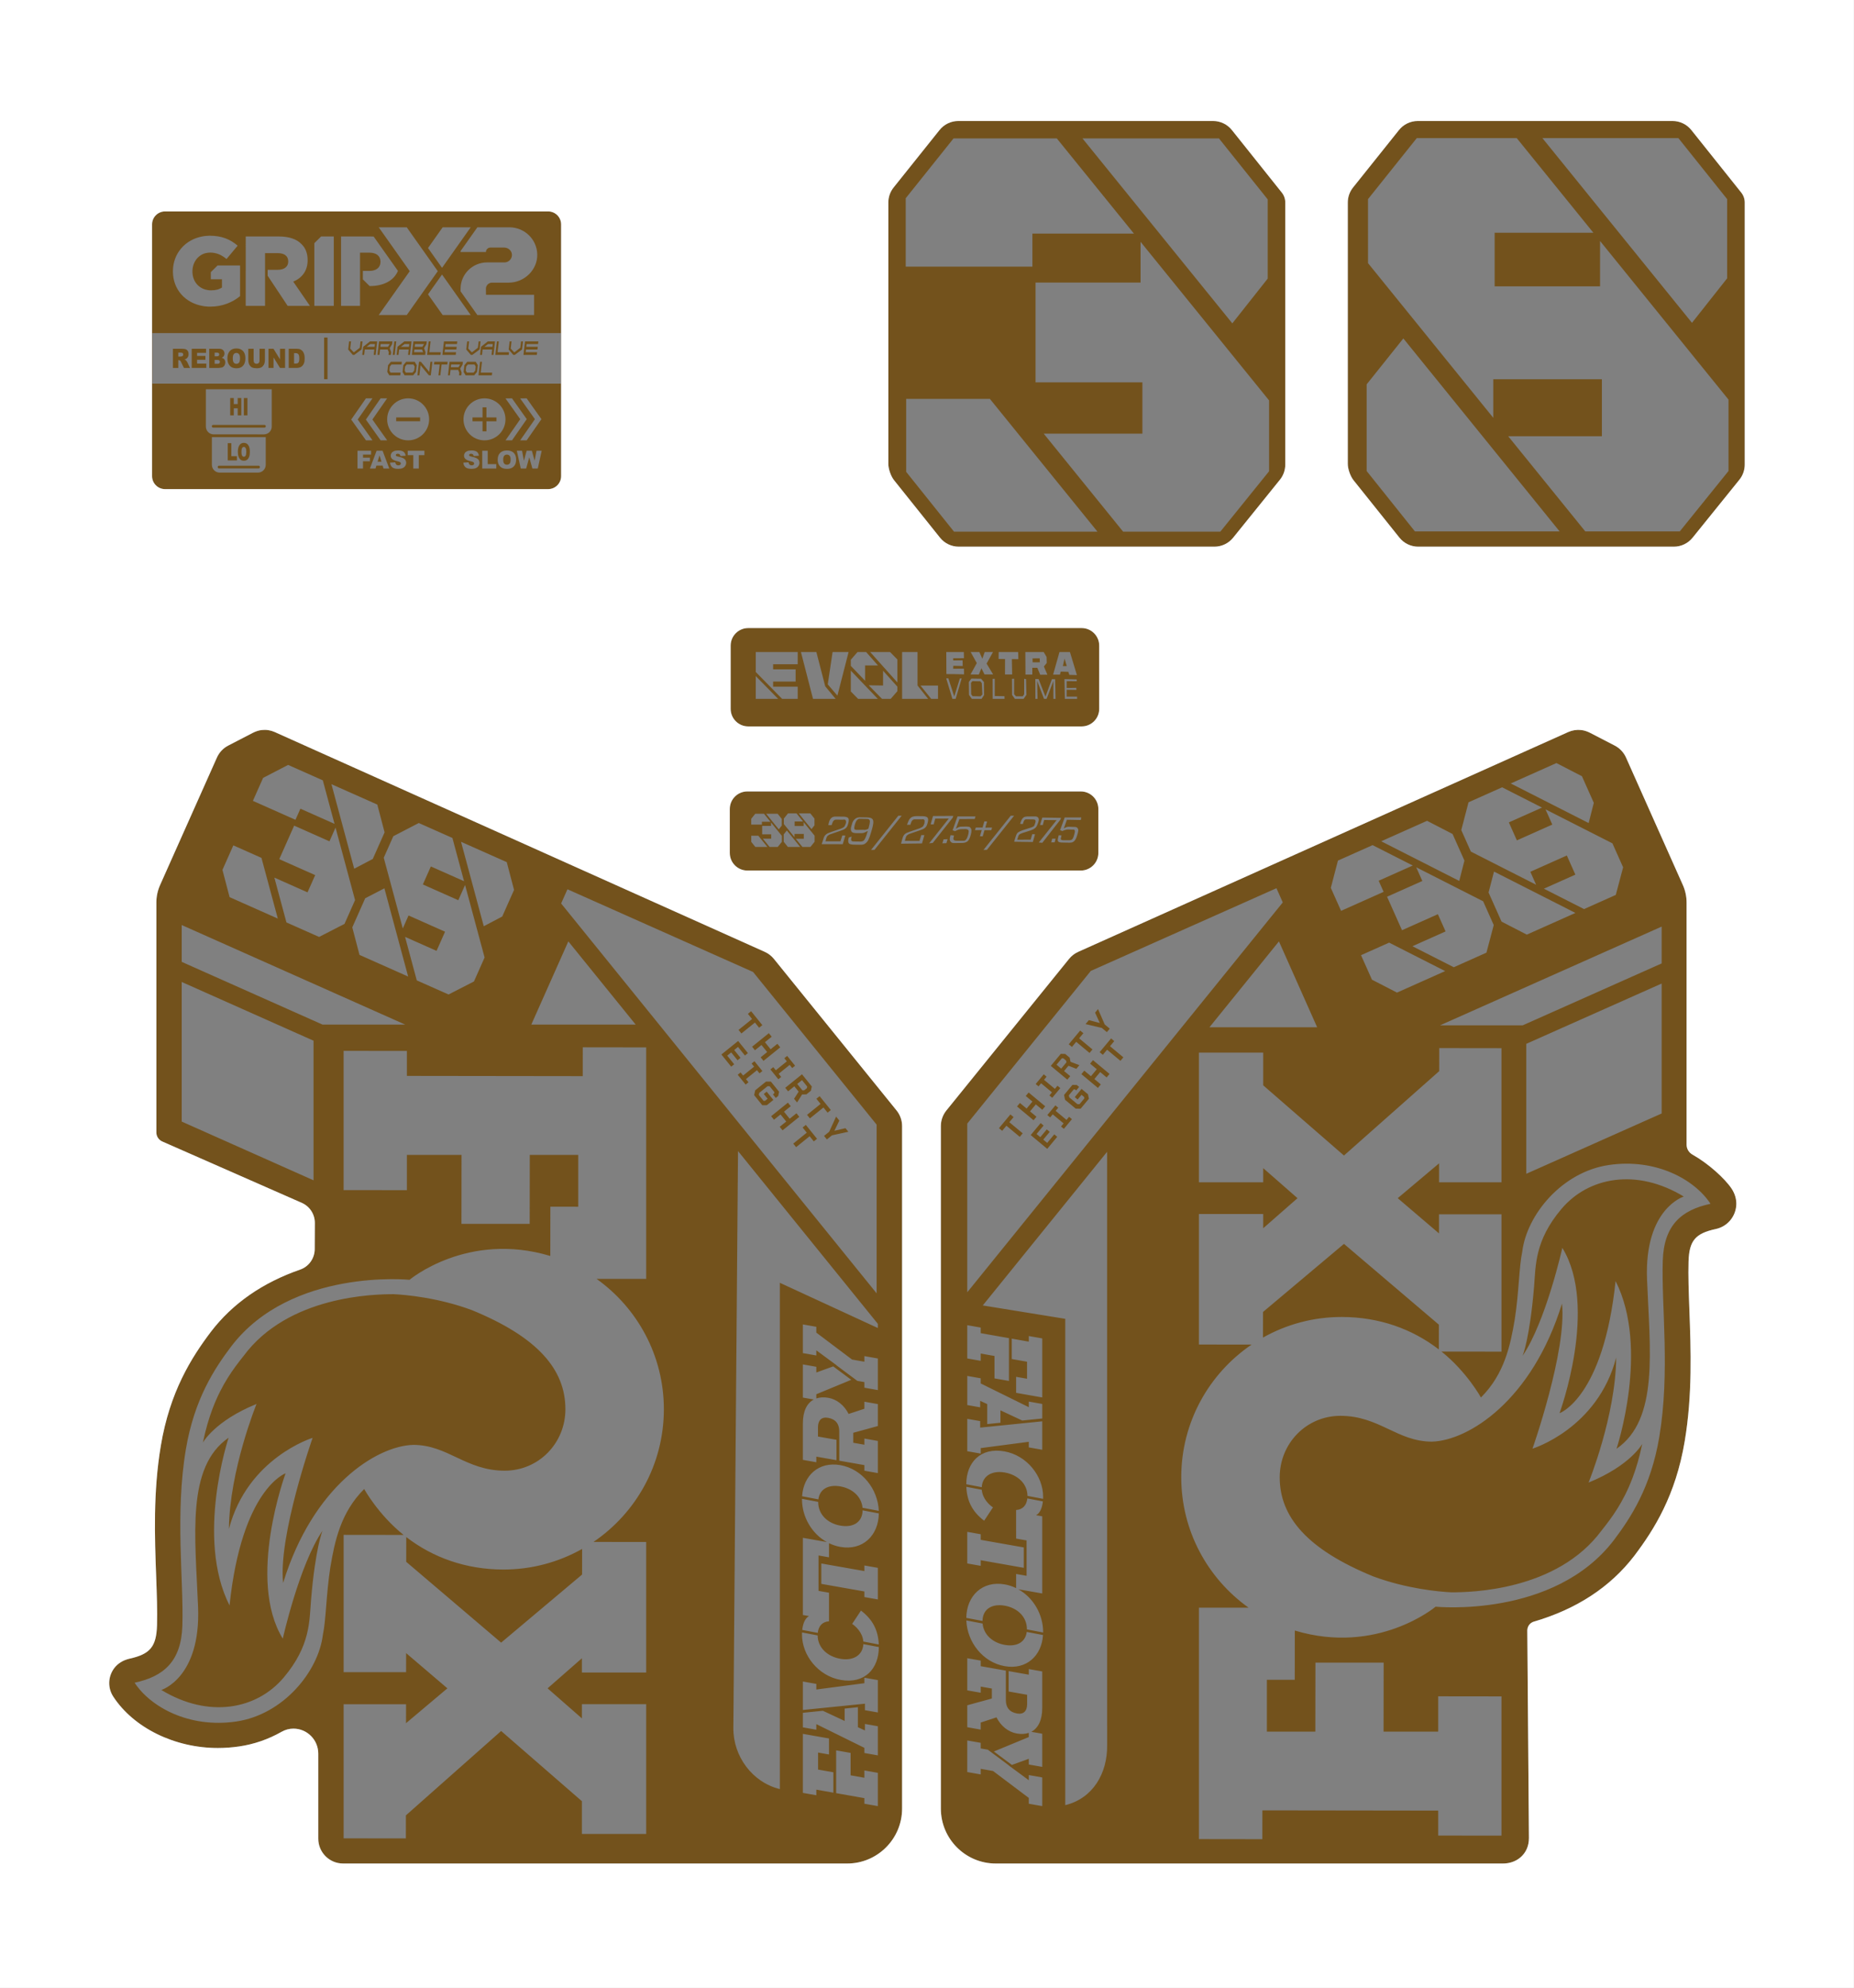
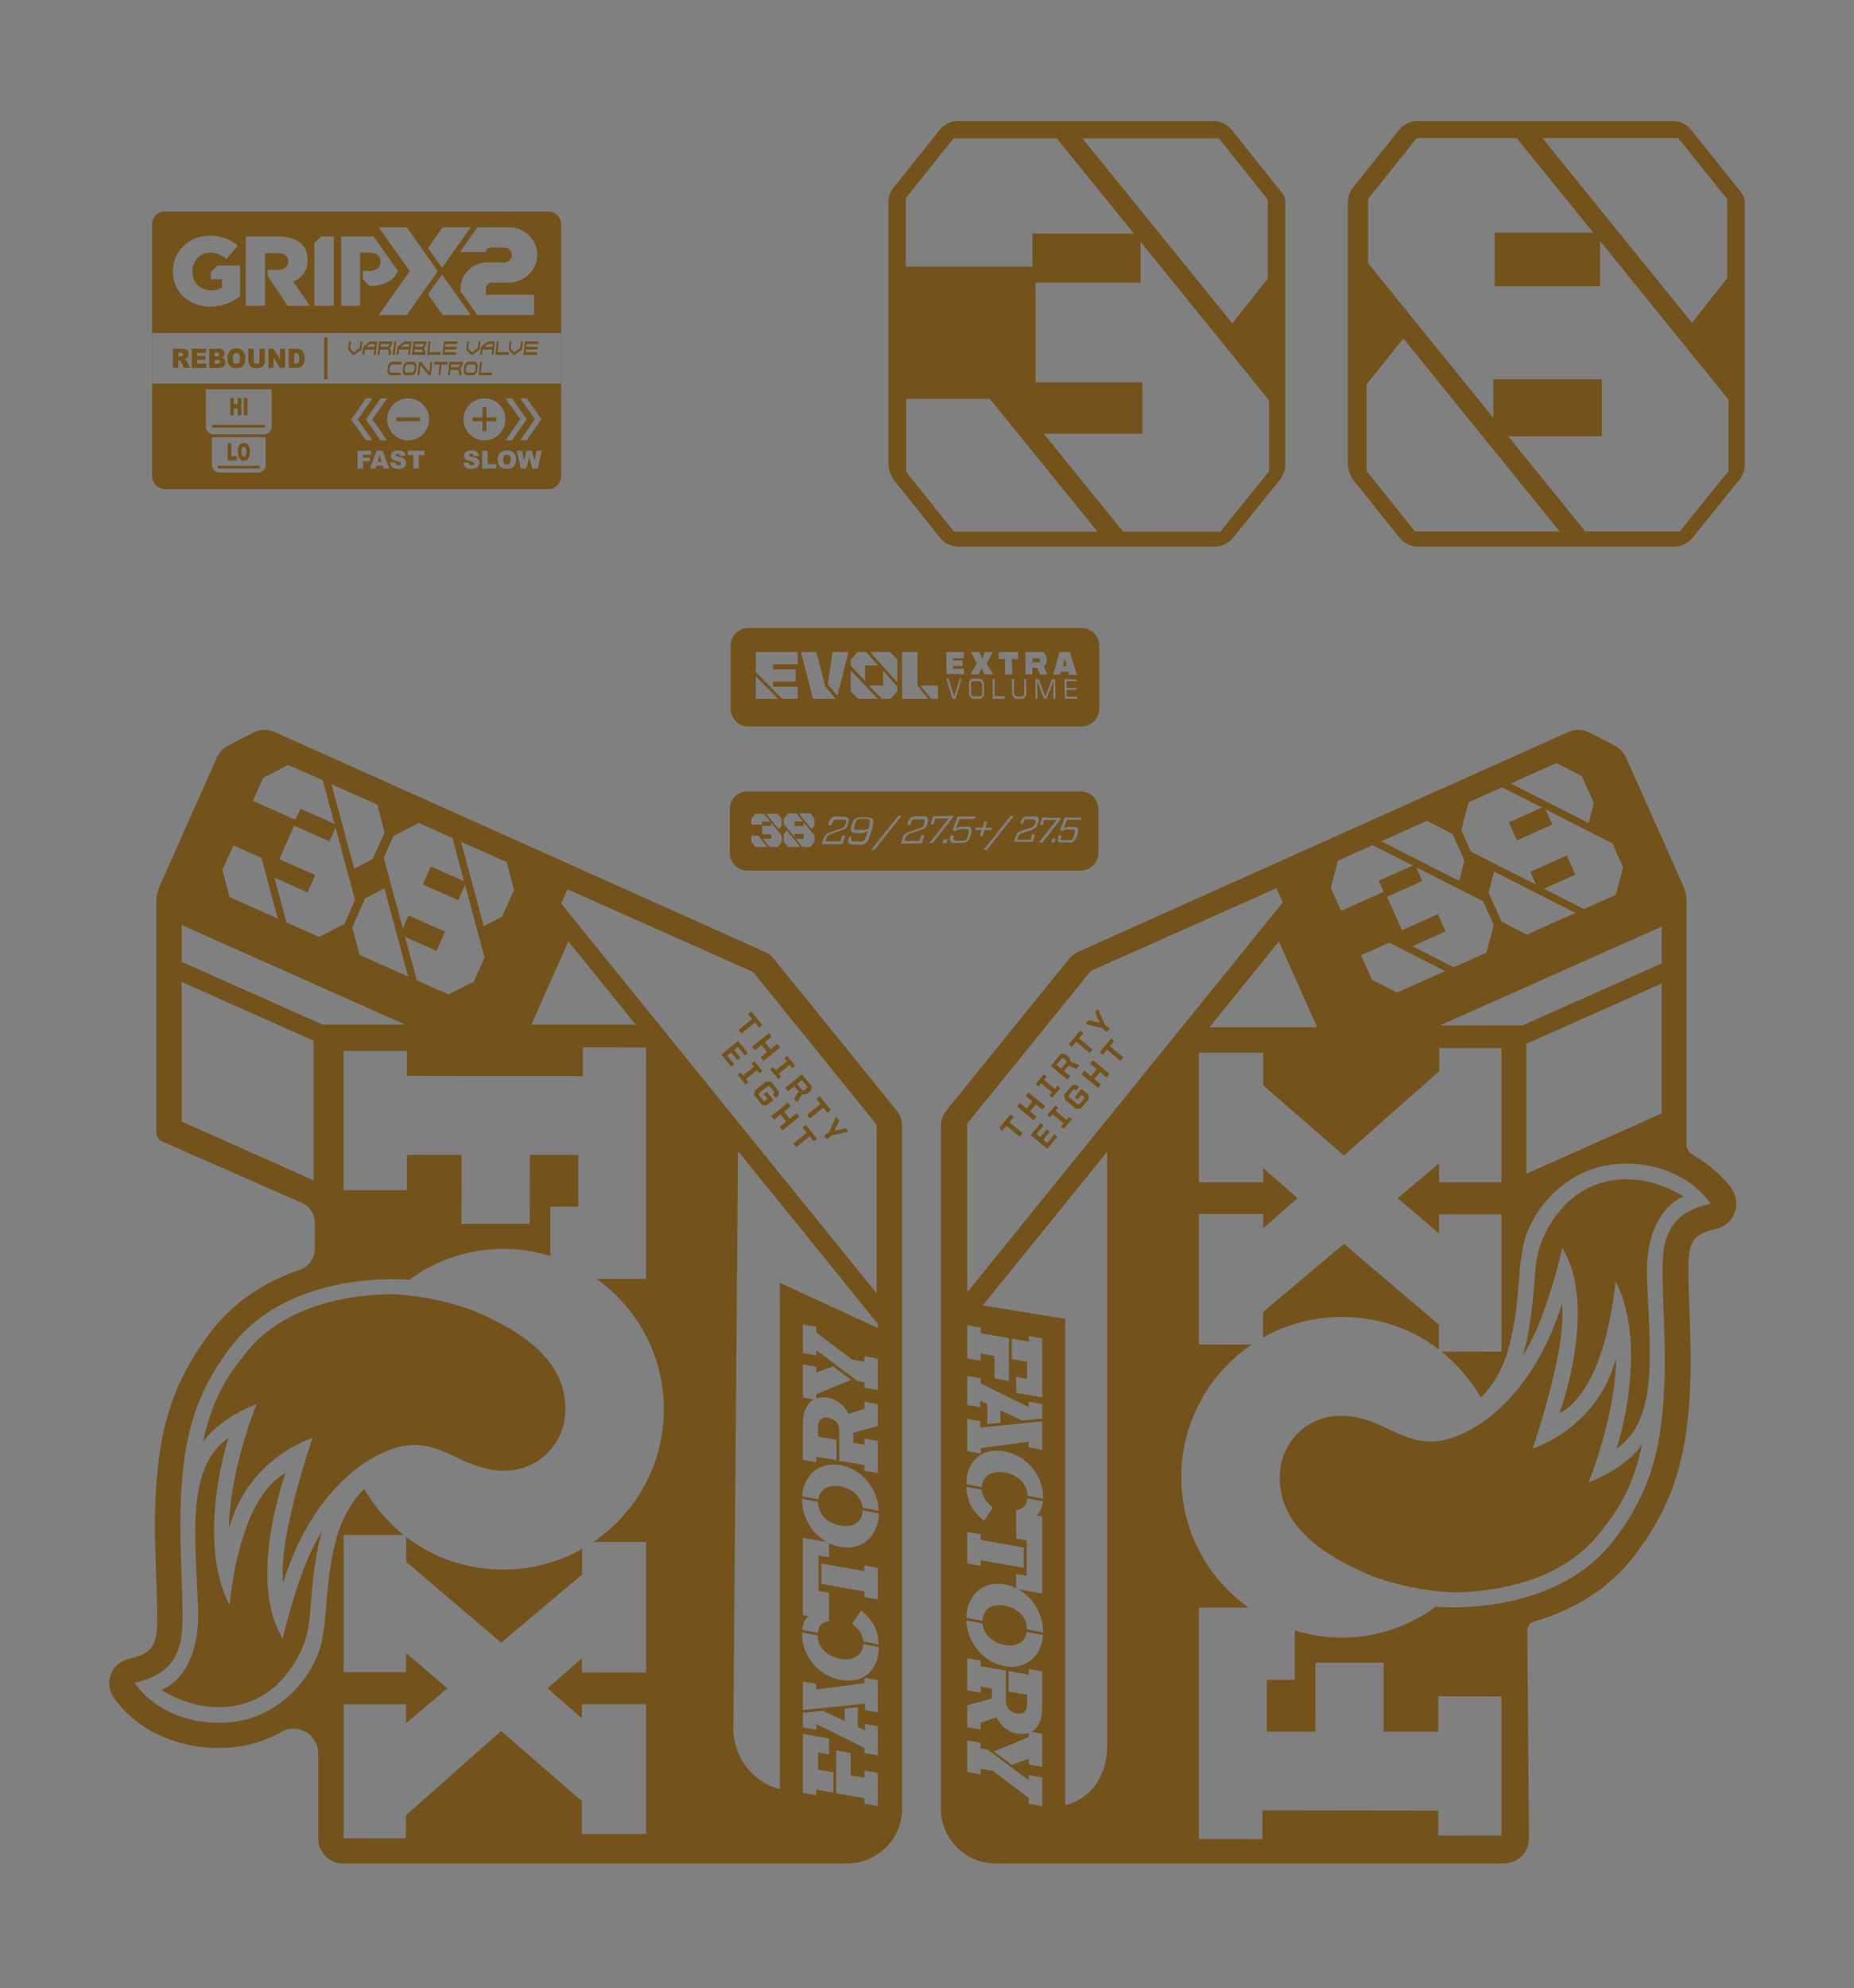
<svg xmlns="http://www.w3.org/2000/svg" xml:space="preserve" style="enable-background:new 0 0 693.796 743.481;" viewBox="0 0 693.796 743.481" height="743.481px" width="693.796px" y="0px" x="0px" version="1.1">
  <rect x="0" y="0" width="693.796" height="743.481" fill="#808080" stroke="none" />
  <style type="text/css">
	.st0{fill:#73521C;}
	.st1{fill:#FFFFFF;}
</style>
  <g id="Background_00000021084558815073640010000008651157986066187448_">
</g>
  <g id="Layer_6_00000016759300773327430720000003285142473309881789_">
</g>
  <g id="Layer_5_00000134929555526259471540000009733792877212829065_">
</g>
  <g id="Layer_4_00000085930731599263821520000006151940872070516139_">
</g>
  <g id="Layer_3_00000113320044737785476980000017241209209265043089_">
</g>
  <g id="Layer_1">
    <g id="Background_00000085957023315158663030000014466214367133541050_">
	</g>
    <g id="Layer_8_00000012439939261256457100000000749684917265898391_">
	</g>
    <g id="Layer_6_00000062891507908106280930000000709980192090843782_">
	</g>
    <g id="Layer_5_00000165916144212294622930000008377675991759356851_">
	</g>
    <g id="Layer_4_00000066484005651068002670000005237897845885435833_">
	</g>
    <g id="Layer_3_00000113337046537463340450000017989391247957833648_">
	</g>
    <g id="Layer_2_00000050637438166823673220000007091553630086475943_">
	</g>
    <g id="Layer_1_00000151544674020765799460000018163723261099506055_">
	</g>
  </g>
  <g id="OVERLAY">
    <g>
      <path d="M351.758,201.069c1.707,2.134,4.293,3.377,7.027,3.377h95.669    c2.719,0,5.293-1.23,7.001-3.346l17.518-21.691c1.293-1.601,1.998-3.596,1.998-5.654    V75.721c0-1.343-0.457-2.647-1.295-3.697l-18.687-23.397    c-1.708-2.135-4.293-3.378-7.027-3.378H358.621c-2.734,0-5.32,1.243-7.027,3.378    l-17.19,21.487c-1.277,1.596-1.972,3.579-1.972,5.622v97.755    c0,1.881,0.961,4.622,2.136,6.091L351.758,201.069z M401.238,198.838h-44.231l-17.906-22.382    v-27.284h31.328l40.266,49.666H401.238z M474.908,176.243l-18.246,22.595h-36.364    l-29.724-36.663h10.663h10.682h15.581v-19.185h-39.981v-37.303h39.299V90.426l48.09,59.317    V176.243z M411.92,51.758h44.23L474.397,74.566v29.629l-13.243,16.736l-56.081-69.173H411.92z     M338.931,74.14l17.906-22.383h38.631l28.861,35.598h-12.409h-10.682h-14.899v12.364h-47.408    V74.14z M651.611,72.023l-18.687-23.397c-1.708-2.135-4.293-3.378-7.027-3.378h-95.341    c-2.734,0-5.32,1.243-7.027,3.378l-17.19,21.487c-1.277,1.596-1.972,3.579-1.972,5.622    v97.755c0,1.881,0.961,4.622,2.136,6.091l17.19,21.487    c1.707,2.134,4.293,3.377,7.027,3.377h95.669c2.719,0,5.293-1.23,7.001-3.346    l17.518-21.691c1.293-1.601,1.998-3.596,1.998-5.654V75.721    C652.906,74.377,652.449,73.074,651.611,72.023z M584.204,51.66h43.881l18.237,22.808    v29.629l-13.155,16.633l-55.972-69.07H584.204z M574.051,198.74h-44.563l-18.067-22.595    v-32.4l13.734-17.176l58.483,72.171H574.051z M646.835,176.145l-18.238,22.595h-35.358    l-28.846-35.598h9.659h10.153h15.244v-21.316h-15.244h-10.153h-15.245v14.424l-46.875-57.846    V74.468l18.239-22.808h37.425l28.673,35.384h-12.065h-10.153h-14.733V107.081h14.733h10.153    h14.562V90.125l48.068,59.317V176.145z M309.704,416.111l-1.56-1.933l-5.061,4.083    l-1.072-1.329l5.059-4.083l-1.559-1.933l1.207-0.974l4.193,5.195L309.704,416.111z     M105.822,612.818c0,0,6.154-27.56,14.869-40.368c0,0-2.675,6.375-4.292,25.875    c-0.653,7.884-0.19,17.122-10.221,29.022c-10.104,11.987-28.113,15.4-45.799,4.666    c0,0,14.804-4.49,13.745-31.026c-1.059-26.537-4.502-52.321,11.419-63.305    c0,0-12.466,37.435,0.352,62.722c4.585-43.691,20.979-49.42,20.979-49.42    S92.219,590.705,105.822,612.818z M301.556,420.693l4.193,5.196l-1.209,0.975l-1.56-1.933    l-5.06,4.083l-1.073-1.329l5.06-4.083l-1.56-1.934L301.556,420.693z M289.601,358.597    c-0.917-1.132-2.106-2.045-3.438-2.637l-183.371-82.198    c-1.518-0.676-3.155-0.929-4.839-0.744c-1.19,0.131-2.336,0.533-3.4,1.082    l-9.154,4.733c-1.864,0.964-3.361,2.551-4.215,4.468l-21.266,47.668    c-0.926,2.077-1.405,4.325-1.405,6.598v85.93c0,1.472,0.871,2.806,2.218,3.399    l52.239,22.962c2.964,1.32,4.87,4.27,4.855,7.514l-0.046,9.763    c-0.016,3.451-2.19,6.541-5.451,7.67c-14.074,4.872-25.302,12.682-33.368,23.209    c-7.381,9.756-15.383,22.45-18.769,42.633c-2.913,17.362-2.293,34.165-1.745,49.01    c0.244,6.625,0.475,12.882,0.315,18.149c-0.244,7.981-2.537,10.783-10.227,12.492    c-2.462,0.546-4.541,1.844-5.855,3.652c-2.301,3.166-2.411,7.315-0.28,10.571    c7.629,11.663,22.984,19.199,39.12,19.199c2.643,0,5.332-0.197,7.993-0.585    c5.543-0.808,10.877-2.649,15.854-5.469c1.391-0.789,2.888-1.19,4.451-1.19    c5.122,0,9.289,4.192,9.289,9.343v31.82c0,5.111,4.158,9.274,9.267,9.282h188.66    c11.329,0,20.547-9.218,20.547-20.547V421.134c0-2.126-0.729-4.188-2.068-5.841    L289.601,358.597z M311.802,511.002l6.736,5.021l-13.057,5.394v1.573    c1.303-0.444,2.813-0.533,4.497-0.237c3.176,0.56,5.941,2.765,7.591,6.031    l5.9-1.934v-2.639l5.033,0.887v8.211l-9.201,2.526v3.728l4.168,0.735v-2.304    l5.033,0.887v12.024l-5.034-0.887v-2.095l-9.402-1.658v-8.985h-0.004v-2.077    c0-2.638-1.32-4.464-4.167-4.966c-2.476-0.436-3.796,0.923-3.796,3.562v3.436    l6.923,1.221v7.625l-7.542-1.33v2.095l-5.033-0.888v-13.616    c0-4.585,1.522-7.606,4.09-8.954l-4.091-0.722l0.001-12.401l5.033,0.888v2.136    L311.802,511.002z M314.475,547.927c8.213,1.448,14.051,8.996,14.383,17.103l-6.088-1.157    c-0.394-4.22-3.833-7.199-8.295-7.986c-4.379-0.772-7.732,0.925-8.224,4.845    l-6.094-1.158C300.657,551.797,306.398,546.503,314.475,547.927z M328.502,519.863    l-5.034-0.888v-2.095l-2.655-0.468l-7.83-5.837l0.048-0.018l-7.55-5.563v1.928    l-5.034-0.888v-10.725l5.034,0.888v2.178l13.367,10.066l4.62,0.815v-2.095l5.034,0.887    V519.863z M212.348,332.569l69.469,30.929l46.23,57.09v63.093l-118.064-145.798    L212.348,332.569z M212.677,352.055l25.198,31.117h-39.052L212.677,352.055z M174.884,315.864    l14.753,6.555l2.727,10.39l-4.423,9.956l-6.906,3.625l-8.507-31.573L174.884,315.864z     M156.718,307.791l12.582,5.591l4.358,16.175l-4.057-1.803l-3.413-1.517l-4.953-2.201    l-2.991,6.734l4.953,2.201l3.413,1.516l4.896,2.176l2.532-5.698l7.306,27.115    l-3.987,8.973l-9.505,4.868l-11.888-5.282l-4.384-16.272l3.248,1.443l3.413,1.517l5.125,2.277    l3.183-7.163l-5.126-2.278l-3.413-1.516l-5.126-2.278l-2.153,4.847l-7.124-26.441    l3.574-8.044L156.718,307.791z M104.509,321.303l5.569-12.535l13.207,5.868l2.278-5.128    l7.306,27.114l-3.956,8.906l-9.505,4.868l-12.22-5.43l-4.516-16.759l3.583,1.592    l3.59,1.595l5.236,2.326l2.864-6.446L104.509,321.303z M136.666,335.935l7.182-3.72    l8.889,32.99l-3.223-1.432l-14.983-6.658l-2.702-10.292L136.666,335.935z M126.329,294.289    l14.864,6.604l2.727,10.39l-4.423,9.957l-6.949,3.646l-8.52-31.62L126.329,294.289z     M98.461,290.911l9.358-4.848l12.982,5.769l4.385,16.272l-4.171-1.853l-3.589-1.595    l-5.007-2.225l-1.846,4.155l-15.931-7.079L98.461,290.911z M87.317,316.151l10.527,4.678    l6.117,22.703l-3.178-1.412l-14.864-6.605l-2.676-10.195L87.317,316.151z M117.33,441.408    l-49.333-21.965v-52.209l49.333,21.965V441.408z M67.997,359.715v-13.772l83.619,37.23    h-30.933L67.997,359.715z M241.815,576.672v48.814h-24.061v-5.324l-12.836,11.242    l12.836,11.235v-5.305h24.061v48.518h-24.061v-12.242l-30.218-26.255l-35.642,31.557    l-0.01,8.622l-23.295-0.03v-50.158h23.361l-0.01,7.09l15.479-13.032l-15.445-13.174    l-0.009,7.131h-23.376v-51.348v-0.001l22.45,0.028    c-9.418-7.495-14.764-17.173-14.764-17.173c-8.774,8.766-11.012,19.437-12.666,29.304    c-1.584,10.256-1.593,19.729-2.79,25.215c-1.661,13.7-14.78,29.853-32.445,32.43    c-17.665,2.577-32.094-5.471-38.006-14.511c10.877-2.333,17.463-7.957,17.872-21.351    c0.523-17.175-2.777-41.562,1.306-65.907c3.141-18.727,10.699-30.218,17.017-38.569    c22.459-29.31,66.683-24.852,66.683-24.852s21.693-18.248,52.683-8.916l0.024-18.429    l10.43,0.014v-19.391h-18.134l-0.035,25.8H172.682l0.031-25.8h-20.445v13.202    l-23.679-0.029v-52.075l23.679,0.029v9.337l65.797,0.087l0.014-10.776l23.736,0.033    v86.555h-18.58c15.265,10.885,25.217,28.693,25.191,48.85    c-0.027,20.604-10.466,38.766-26.334,49.531L241.815,576.672z M291.833,669.084    c-10.295-2.513-17.503-12.288-17.401-22.885l1.743-215.729l52.326,64.617v1.566    l-36.668-16.912V669.084z M300.12,560.526l6.065,1.153    c-0.001,0.027-0.004,0.051-0.004,0.077c0,4.65,3.549,7.957,8.293,8.794    c4.692,0.828,8.248-1.171,8.327-5.712l6.067,1.154    c-0.11,8.253-6.015,13.996-14.394,12.518c-1.505-0.265-2.925-0.744-4.25-1.385v5.285    l-3.92-0.692v2.807h0.001v7.625h-0.001v2.807l3.92,0.691v5.068v0.504v5.11    c-2.449,0.17-3.926,1.736-4.199,4.334l-5.818-1.105c0.281-2.645,1.217-4.507,2.55-5.175    l-2.311-0.407v-4.481v-0.504v-23.879l8.965,1.581c-5.652-3.134-9.295-9.432-9.295-16.007    C300.116,560.633,300.12,560.58,300.12,560.526z M307.35,592.335v-7.625l16.118,2.842    v-2.095l5.033,0.888v11.814l-5.033-0.887v-2.095L307.35,592.335z M322.189,602.323    c4.406,3.351,6.45,7.372,6.662,12.682l-5.781-1.099    c-0.269-3.424-2.929-5.775-4.182-6.593L322.189,602.323z M311.855,670.421l-6.376-1.124    v2.095l-5.034-0.888v-22.079l9.779,1.725l-0.001,5.991l-4.084-0.721v6.368l5.716,1.008    V670.421z M323.468,629.486v-2.053l5.033,0.887v12.108l-4.827-0.851v-2.43l-0.216,0.024    v-0.002l-23.012,2.332v-10.64l5.034,0.888v2.094L323.468,629.486z M328.501,675.451    l-5.034-0.887v-2.095l-10.567-1.863v-7.625h0.005v-8.378l5.406,0.952v8.38l5.156,0.909    v-2.723l5.034,0.887V675.451z M328.501,656.474l-5.034-0.888v-1.927l-17.988-8.87v2.094    l-5.033-0.887v-5.441l7.491-0.76l8.146,3.805v-4.63l4.95-0.502v7.472l2.64,1.22    l0.001-2.43l4.827,0.85V656.474z M314.638,628.265    c-8.457-1.491-14.521-9.222-14.521-16.972c0-0.27,0.007-0.531,0.019-0.788l5.841,1.11    c0.023,4.544,3.645,7.889,8.497,8.745c4.72,0.832,8.382-1.244,8.602-5.494l5.797,1.102    C328.862,624.166,323.501,629.828,314.638,628.265z M188.335,586.974    c10.722,0.014,20.784-2.795,29.501-7.701l-0.013,9.579l-30.287,25.461l-35.518-30.217    l0.012-9.27C161.997,582.514,174.37,586.954,188.335,586.974z M154.614,540.357    c-13.666,0.388-37.492,15.348-48.662,51.624c-1.893-17.505,11.034-54.25,11.034-54.25    s-24.349,7.44-31.317,34.065c0.209-21.901,10.329-46.74,10.329-46.74    c-15.715,6.38-20.074,14.453-20.074,14.453c1.006-4.867,2.245-9.054,3.615-12.683    c3.512-9.27,7.839-14.985,11.602-19.712c16.732-22.599,49.085-23.114,56.169-23.114    c4.616,0.228,16.62,1.292,29.208,5.933c24.857,10.165,35.066,22.328,35.066,37.08    c0,12.718-9.995,22.997-22.713,22.997C174.337,550.01,167.597,540.357,154.614,540.357z     M316.388,421.921l1.078,1.337l-6.125,1.332l-1.908,1.539l-1.062-1.315l1.908-1.539    l2.607-5.692l1.209,1.497l-1.858,3.814L316.388,421.921z M276.374,385.169l5.061-4.083    l-1.561-1.934l1.207-0.974l4.194,5.195l-1.207,0.975l-1.561-1.933l-5.061,4.083    L276.374,385.169z M281.445,391.451l6.267-5.058l1.068,1.323l-2.534,2.045l2.134,2.645    l2.535-2.045l1.068,1.323l-6.269,5.057l-1.067-1.322l2.444-1.972l-2.135-2.645    l-2.443,1.972L281.445,391.451z M294.445,396.927l-0.946-1.17l1.072-0.865l2.962,3.669    l-1.071,0.865l-0.951-1.177l-4.124,3.328l0.95,1.177l-1.072,0.865l-2.961-3.67    l1.071-0.864l0.945,1.17L294.445,396.927z M294.917,408.144l2.335-1.884l1.612,1.997    l-1.707,2.663l1.121,1.387l1.879-3.005l1.594-0.014l1.69-1.363l0.354-1.606    l-3.678-4.556l-6.268,5.057L294.917,408.144z M300.122,403.944l1.948,2.413l-0.131,0.598    l-1.009,0.814l-0.658,0.002l-1.93-2.39L300.122,403.944z M273.63,393.584l-1.49,1.202    l2.603,3.226l-1.117,0.902l-3.672-4.55l6.269-5.058l3.66,4.535l-1.118,0.901    l-2.592-3.211l-1.426,1.151l2.369,2.935l-1.117,0.902L273.63,393.584z M299.112,417.667    l-6.267,5.058l-1.067-1.322l2.443-1.972l-2.135-2.646l-2.443,1.972l-1.069-1.322    l6.269-5.058l1.068,1.322l-2.535,2.045l2.135,2.646l2.535-2.045L299.112,417.667z     M289.411,411.353l-2.443,1.972l-1.704,0.008l-3.051-3.78l0.397-1.795l4.033-3.255    l1.839-0.008l3.074,3.808l-0.349,1.577l-0.899,0.726l-1.068-1.324l0.473-0.38    l0.097-0.439l-1.807-2.237l-0.793,0.003l-3.079,2.485l-0.171,0.773l1.783,2.209    l0.538-0.002l0.972-0.785l-1.435-1.779l1.089-0.88L289.411,411.353z M279.148,403.562    l0.95,1.177l-1.072,0.865l-2.961-3.67l1.071-0.865l0.944,1.169l4.124-3.328    l-0.943-1.169l1.072-0.865l2.961,3.67l-1.072,0.865l-0.949-1.177L279.148,403.562z     M377.709,419.681l4.997,4.159l-1.094,1.314l-4.997-4.159l-1.589,1.909l-1.194-0.994    l4.272-5.132l1.194,0.994L377.709,419.681z M386.777,418.949l-6.19-5.153l1.087-1.306    l2.504,2.083l2.174-2.612l-2.503-2.083l1.087-1.307l6.191,5.153l-1.087,1.306    l-2.413-2.008l-2.175,2.612l2.413,2.009L386.777,418.949z M388.633,406.284l-1.059-0.882    l3.017-3.624l1.058,0.882l-0.967,1.162l4.074,3.39l0.968-1.162l1.057,0.881    l-3.016,3.624l-1.058-0.881l0.961-1.155l-4.073-3.39L388.633,406.284z M394.529,424.231    l1.104,0.918l-3.74,4.493l-6.191-5.153l3.729-4.478l1.103,0.919l-2.641,3.172    l1.409,1.172l2.414-2.899l1.103,0.918l-2.414,2.899l1.472,1.226L394.529,424.231z     M400.074,417.661l1.059,0.881l-3.017,3.625l-1.058-0.881l0.961-1.156l-4.073-3.39    l-0.962,1.156l-1.059-0.882l3.017-3.624l1.059,0.881l-0.968,1.163l4.073,3.39    L400.074,417.661z M412.323,384.429l-6.094-1.439l1.231-1.478l4.105,1.072l-1.768-3.879    l1.098-1.32l2.509,5.745l1.884,1.568l-1.081,1.299L412.323,384.429z M401.141,391.531    l-1.194-0.994l4.272-5.131l1.194,0.994l-1.589,1.908l4.997,4.159l-1.094,1.314    l-4.997-4.159L401.141,391.531z M400.501,402.462l-2.306-1.919l1.644-1.974l2.944,1.151    l1.142-1.371l-3.317-1.253l-0.326-1.56l-1.669-1.388l-1.644-0.033l-3.746,4.5l6.191,5.153    L400.501,402.462z M395.36,398.183l1.985-2.383l0.612,0.012l0.996,0.829l0.132,0.645    l-1.966,2.361L395.36,398.183z M630.091,447.486c0,0-14.804,4.49-13.745,31.026    c1.059,26.537,4.502,52.321-11.419,63.305c0,0,12.466-37.435-0.352-62.722    c-4.585,43.691-20.978,49.42-20.978,49.42s14.655-39.721,1.051-61.834    c0,0-6.154,27.56-14.869,40.368c0,0,2.675-6.375,4.292-25.875    c0.654-7.884,0.19-17.122,10.221-29.022C594.396,440.165,612.405,436.753,630.091,447.486z     M502.135,492.525c-10.722-0.014-20.784,2.795-29.501,7.701l0.013-9.579l30.287-25.461    l35.518,30.217l-0.012,9.27C528.473,496.985,516.1,492.545,502.135,492.525z     M407.145,409.238l0.342,1.67l-3.106,3.732l-1.839-0.035l-3.984-3.315l-0.369-1.802    l3.131-3.761l1.614,0.031l0.889,0.74l-1.088,1.306l-0.467-0.389l-0.448-0.009    l-1.84,2.211l0.16,0.777l3.041,2.531l0.793,0.016l1.815-2.182l-0.107-0.528    l-0.96-0.799l-1.464,1.759l-1.077-0.896l2.55-3.065L407.145,409.238z M633.356,431.797    c-1.344-0.753-2.203-2.145-2.203-3.685v-90.545c0-2.273-0.479-4.521-1.405-6.597    l-21.266-47.669c-0.854-1.916-2.351-3.504-4.216-4.467l-9.153-4.733    c-1.063-0.55-2.21-0.951-3.4-1.082c-1.684-0.185-3.321,0.068-4.839,0.743    L403.504,355.96c-1.332,0.593-2.521,1.505-3.438,2.638l-45.911,56.695    c-1.339,1.653-2.068,3.715-2.068,5.841v255.24c0,11.329,9.218,20.547,20.547,20.547    h189.798c3.916,0,7.44-2.002,8.977-5.632c0.493-1.165,0.743-2.483,0.743-3.927    l-0.61-77.595c0-1.528,0.996-2.885,2.422-3.3c16.014-4.668,28.676-12.962,37.636-24.653    c7.413-9.799,15.451-22.55,18.851-42.825c2.919-17.397,2.299-34.223,1.752-49.079    c-0.245-6.624-0.476-12.88-0.317-18.141c0.238-7.774,2.525-10.498,10.197-12.143    c4.181-0.898,7.256-4.378,7.647-8.659c0.202-2.181-0.42-4.478-1.75-6.467    C645.457,440.734,639.284,435.119,633.356,431.797z M621.812,346.533v13.772l-52.001,23.153    H538.879L621.812,346.533z M621.812,367.824v48.602l-50.652,22.551v-48.601L621.812,367.824z     M529.973,324.348l25.039,12.712l3.971,8.899l-2.741,10.321l-12.212,5.449l-15.476-7.858    l3.581-1.598l3.587-1.6l5.232-2.335l-2.875-6.442l-13.427,5.991l-5.59-12.526    l13.198-5.888L529.973,324.348z M557.042,333.778l2.041-7.826l30.464,15.467l-3.22,1.437    l-14.973,6.681l-9.456-4.879L557.042,333.778z M519.84,352.524l20.965,10.644l-3.176,1.417    l-14.854,6.627l-9.367-4.832l-4.089-9.162L519.84,352.524z M567.697,291.947l14.743-6.578    l9.546,4.925l4.44,9.949l-1.927,7.557l-29.156-14.803L567.697,291.947z M549.542,300.046    l12.575-5.61l14.936,7.583l-4.053,1.809l-3.412,1.522l-4.95,2.209l3.003,6.728    l4.95-2.209l3.411-1.522l4.893-2.182l-2.541-5.694l25.039,12.712l4.002,8.967    l-2.742,10.321l-11.88,5.301l-15.026-7.63l3.245-1.447l3.411-1.522l5.122-2.285    l-3.194-7.159l-5.122,2.285l-3.411,1.522l-5.122,2.286l2.161,4.843l-24.418-12.397    l-3.586-8.038L549.542,300.046z M519.175,313.596l14.854-6.627l9.546,4.925l4.439,9.949    l-1.939,7.604l-29.199-14.825L519.175,313.596z M500.677,321.849l12.973-5.788l15.027,7.629    l-4.167,1.859l-3.588,1.601l-5.003,2.232l1.853,4.151l-15.921,7.104l-3.833-8.589    L500.677,321.849z M361.969,420.191l46.231-57.089l69.468-30.93l2.366,5.315    L361.969,483.284V420.191z M492.899,384.178h-40.304l26.006-32.115L492.899,384.178z     M361.969,495.594l5.034,0.888v2.095l10.567,1.863v7.625l-0.005-0.001v8.379l-5.406-0.953    v-8.379l-5.156-0.909v2.723l-5.034-0.888V495.594z M361.97,514.571l5.033,0.888v1.927    l17.988,8.87v-2.094l5.034,0.887v5.441l-7.492,0.759l-8.146-3.805v4.631l-4.95,0.502    v-7.472l-2.64-1.22v2.43l-4.828-0.851L361.97,514.571z M378.614,508.249v-7.624    l6.376,1.124v-2.095l5.034,0.888v22.078l-9.778-1.724v-5.991l4.084,0.72v-6.368    L378.614,508.249z M361.968,530.617l4.828,0.851v2.43l0.215-0.024l0.001,0.002    l23.011-2.332v10.64l-5.033-0.888v-2.094l-17.988,2.357v2.053l-5.034-0.887V530.617z     M375.832,542.779c8.457,1.491,14.521,9.222,14.521,16.973c0,0.269-0.007,0.53-0.019,0.787    l-5.841-1.11c-0.023-4.544-3.644-7.889-8.497-8.745    c-4.72-0.832-8.382,1.244-8.602,5.494l-5.796-1.102    C361.608,546.878,366.969,541.216,375.832,542.779z M361.969,572.886l5.033,0.887v2.095    l16.118,2.842v7.625l-16.118-2.842v2.095l-5.033-0.887V572.886z M361.618,556.039    l5.781,1.1c0.269,3.424,2.929,5.775,4.182,6.592l-3.301,4.99    C363.874,565.371,361.83,561.35,361.618,556.039z M390.023,675.451l-5.034-0.887v-2.179    l-13.367-10.065l-4.621-0.815v2.095l-5.034-0.888l0.001-11.815l5.033,0.888v2.095    l2.655,0.468l7.831,5.838l-0.048,0.017l7.55,5.563v-1.927l5.034,0.887V675.451z     M390.023,660.779l-5.034-0.887v-2.137l-6.321,2.288l-6.736-5.022l13.057-5.393v-1.573    c-1.303,0.444-2.813,0.534-4.497,0.237c-3.176-0.56-5.941-2.765-7.591-6.031    l-5.9,1.935v2.639l-5.033-0.888v-8.211l9.201-2.526v-3.728l-4.167-0.735v2.305    l-5.034-0.887v-12.025l5.034,0.888v2.095l9.402,1.657v8.985h0.004v2.077    c0,2.638,1.32,4.464,4.167,4.966c2.476,0.437,3.796-0.923,3.796-3.562v-3.436    l-6.923-1.22v-7.626l7.542,1.33v-2.094l5.033,0.887v13.616    c0,4.585-1.523,7.606-4.091,8.955l4.091,0.722V660.779z M375.996,623.117    c-8.213-1.448-14.051-8.995-14.383-17.103l6.088,1.158    c0.394,4.22,3.832,7.199,8.295,7.986c4.379,0.772,7.732-0.925,8.224-4.846l6.094,1.159    C389.813,619.248,384.073,624.542,375.996,623.117z M390.349,610.519l-6.065-1.153    c0.001-0.027,0.004-0.051,0.004-0.077c0-4.65-3.548-7.957-8.293-8.794    c-4.692-0.827-8.248,1.171-8.327,5.712l-6.067-1.153    c0.11-8.254,6.016-13.997,14.394-12.519c1.505,0.265,2.925,0.744,4.25,1.385v-5.285    l3.92,0.691v-2.806v-0.001v-7.624h0.001v-2.807l-3.921-0.691l0.001-5.573v-5.109    c2.448-0.171,3.926-1.736,4.199-4.335l5.818,1.106    c-0.282,2.644-1.217,4.507-2.55,5.174l2.311,0.408v4.481v0.504v23.879l-8.964-1.58    c5.651,3.134,9.293,9.431,9.293,16.006C390.353,610.413,390.35,610.465,390.349,610.519z     M398.636,675.089V493.216l-30.869-5.005l46.526-57.455l0.016,221.953    C414.411,663.305,408.931,672.576,398.636,675.089z M622.231,471.545    c-0.524,17.175,2.777,41.562-1.307,65.907c-3.141,18.727-10.699,30.218-17.017,38.569    c-22.459,29.31-66.683,24.852-66.683,24.852s-21.693,18.248-52.683,8.916l-0.024,18.429    l-10.43-0.014v19.391h18.134l0.035-25.8h25.532l-0.031,25.8h20.445v-13.202    l23.679,0.029v52.075l-23.679-0.029v-9.337l-65.797-0.087l-0.014,10.776l-23.736-0.033    v-86.555h18.58c-15.265-10.885-25.217-28.693-25.191-48.85    c0.027-20.604,10.466-38.766,26.334-49.531l-19.723-0.024v-48.814h24.061v5.324    l12.836-11.242l-12.836-11.235v5.305h-24.061v-48.519h24.061v12.243l30.218,26.255    l35.642-31.557l0.01-8.622l23.295,0.03v50.158H538.521l0.009-7.09l-15.478,13.032    l15.444,13.173l0.01-7.13h23.375v51.348v0.001l-22.45-0.028    c9.418,7.495,14.764,17.173,14.764,17.173c8.774-8.766,11.012-19.437,12.666-29.304    c1.585-10.256,1.593-19.729,2.79-25.215c1.661-13.7,14.78-29.853,32.445-32.43    c17.665-2.577,32.094,5.471,38.006,14.511C629.226,452.526,622.639,458.151,622.231,471.545z     M614.546,539.991c-1.006,4.867-2.244,9.054-3.615,12.683    c-3.512,9.27-7.839,14.985-11.601,19.712c-16.733,22.598-49.086,23.114-56.17,23.114    c-4.616-0.228-16.619-1.292-29.208-5.933c-24.857-10.165-35.066-22.328-35.066-37.08    c0-12.718,9.995-22.997,22.713-22.997c14.534,0,21.274,9.653,34.257,9.653    c13.666-0.388,37.492-15.348,48.662-51.625c1.894,17.506-11.034,54.251-11.034,54.251    s24.349-7.44,31.317-34.065c-0.208,21.901-10.329,46.74-10.329,46.74    C610.187,548.064,614.546,539.991,614.546,539.991z M415.383,391.26l4.997,4.16l-1.093,1.313    l-4.998-4.159l-1.589,1.909l-1.193-0.993l4.271-5.132l1.194,0.993L415.383,391.26z     M409.018,396.479l6.191,5.152l-1.087,1.307l-2.413-2.009l-2.175,2.613l2.413,2.008    l-1.087,1.307l-6.191-5.153l1.087-1.306l2.503,2.083l2.174-2.613l-2.502-2.083    L409.018,396.479z M180.569,157.555h-3.744l0-1.443l3.744,0v-3.771h1.469v3.771    h3.744l-0,1.443l-3.744-0l-0,3.762h-1.469L180.569,157.555z M121.286,126.233    h1.274v15.572h-1.274V126.233z M104.792,130.434h1.891v7.169h-1.891l-2.432-3.937v3.937    h-1.886v-7.169h1.873l2.445,3.966V130.434z M81.477,174.674    c0-0.279,0.177-0.506,0.395-0.506h14.989c0.218,0,0.395,0.227,0.395,0.506    s-0.177,0.506-0.395,0.506H81.873C81.654,175.18,81.477,174.953,81.477,174.674z     M113.344,131.456c-0.236-0.329-0.535-0.582-0.897-0.758s-0.836-0.264-1.424-0.264H108.043    v7.169h2.98c0.357,0,0.756-0.065,1.196-0.195c0.322-0.095,0.623-0.285,0.903-0.57    c0.281-0.285,0.5-0.639,0.658-1.061c0.158-0.423,0.237-1.017,0.237-1.783    c0-0.488-0.053-0.951-0.159-1.389C113.751,132.169,113.58,131.786,113.344,131.456z     M111.851,135.283c-0.101,0.256-0.239,0.436-0.417,0.538    c-0.177,0.103-0.475,0.153-0.895,0.153h-0.491v-3.917h0.5c0.52,0,0.892,0.141,1.116,0.421    c0.225,0.28,0.336,0.801,0.336,1.56C112.002,134.612,111.952,135.027,111.851,135.283z     M90.085,171.958c0.321,0.232,0.727,0.348,1.217,0.348c0.482,0,0.885-0.134,1.208-0.404    c0.323-0.269,0.57-0.645,0.741-1.129c0.171-0.483,0.256-1.104,0.256-1.86    c0-1.041-0.196-1.85-0.587-2.428c-0.391-0.578-0.949-0.867-1.672-0.867    c-0.706,0-1.256,0.294-1.651,0.882s-0.593,1.41-0.593,2.466    c0,0.755,0.1,1.385,0.299,1.888C89.503,171.358,89.763,171.725,90.085,171.958z     M90.593,167.559c0.164-0.285,0.381-0.428,0.652-0.428c0.283,0,0.507,0.141,0.672,0.421    c0.165,0.281,0.248,0.726,0.248,1.334c0,0.723-0.079,1.225-0.237,1.504    c-0.158,0.28-0.381,0.419-0.67,0.419c-0.281,0-0.502-0.143-0.666-0.428    c-0.163-0.285-0.245-0.754-0.245-1.407C90.347,168.317,90.429,167.845,90.593,167.559z     M92.592,155.331h-1.346v-6.467h1.346V155.331z M157.214,157.542l-8.957-0l0-1.43    l8.957,0.001L157.214,157.542z M88.666,172.196h-3.439v-6.467H86.57v4.875h2.096V172.196z     M190.703,170.448c0.253,0.289,0.379,0.747,0.379,1.373c0,0.744-0.121,1.261-0.363,1.548    s-0.584,0.432-1.026,0.432c-0.43,0-0.769-0.147-1.019-0.44    c-0.25-0.294-0.375-0.776-0.375-1.448c0-0.678,0.125-1.163,0.377-1.457    c0.251-0.293,0.584-0.44,0.999-0.44C190.108,170.014,190.451,170.159,190.703,170.448z     M88.45,130.312c-1.054,0-1.876,0.325-2.467,0.978c-0.59,0.652-0.885,1.563-0.885,2.733    c0,0.838,0.149,1.536,0.447,2.094c0.298,0.558,0.687,0.965,1.167,1.223    c0.48,0.257,1.086,0.386,1.818,0.386c0.72,0,1.322-0.149,1.805-0.447    c0.482-0.298,0.852-0.716,1.107-1.252s0.383-1.224,0.383-2.062    c0-1.154-0.292-2.051-0.877-2.691S89.531,130.312,88.45,130.312z M89.464,135.603    c-0.236,0.31-0.57,0.465-1,0.465c-0.419,0-0.751-0.158-0.995-0.475    c-0.243-0.316-0.365-0.836-0.365-1.561c0-0.729,0.123-1.253,0.368-1.569    s0.57-0.475,0.974-0.475c0.422,0,0.757,0.156,1.003,0.467    c0.247,0.312,0.37,0.805,0.37,1.479C89.819,134.738,89.701,135.294,89.464,135.603z     M82.941,133.789c0.307-0.117,0.54-0.277,0.7-0.479    c0.239-0.303,0.359-0.666,0.359-1.09c0-0.506-0.168-0.93-0.503-1.271    c-0.335-0.343-0.815-0.514-1.441-0.514h-3.755v7.169h3.463    c0.148,0,0.447-0.032,0.899-0.098c0.34-0.049,0.594-0.127,0.762-0.235    c0.272-0.172,0.486-0.407,0.643-0.704c0.156-0.296,0.234-0.631,0.234-1.002    c0-0.457-0.11-0.836-0.33-1.137C83.751,134.126,83.408,133.913,82.941,133.789z     M80.324,131.887h0.886c0.304,0,0.517,0.059,0.64,0.176s0.184,0.28,0.184,0.489    c0,0.225-0.062,0.397-0.184,0.516c-0.123,0.119-0.34,0.179-0.653,0.179h-0.872V131.887z     M82.078,135.86c-0.142,0.135-0.385,0.203-0.73,0.203H80.324v-1.453h1.019    c0.351,0,0.597,0.064,0.737,0.193c0.14,0.129,0.21,0.299,0.21,0.511    C82.29,135.543,82.219,135.724,82.078,135.86z M73.751,135.979h3.463v1.624h-5.474v-7.169    h5.376v1.53h-3.366v1.14h3.122v1.462h-3.122V135.979z M87.485,155.331h-1.343v-6.467h1.343    v2.263h1.468v-2.263h1.349v6.467H88.952v-2.616H87.485V155.331z M69.851,135.081    c-0.141-0.193-0.248-0.318-0.321-0.377c-0.109-0.088-0.283-0.177-0.522-0.265    c0.298-0.075,0.533-0.17,0.705-0.283c0.269-0.18,0.48-0.414,0.634-0.702    c0.153-0.288,0.23-0.632,0.23-1.029c0-0.456-0.1-0.844-0.301-1.161    c-0.201-0.318-0.465-0.536-0.793-0.653s-0.801-0.176-1.421-0.176h-3.344v7.169h2.015    v-2.91h0.177c0.183,0,0.347,0.056,0.491,0.167c0.106,0.085,0.228,0.269,0.363,0.553    l1.072,2.19h2.267l-0.972-2.077C70.084,135.422,69.991,135.273,69.851,135.081z     M68.435,133.016c-0.084,0.12-0.192,0.195-0.326,0.225    c-0.263,0.065-0.44,0.098-0.531,0.098h-0.846v-1.457h0.881    c0.366,0,0.615,0.062,0.748,0.186c0.133,0.124,0.2,0.302,0.2,0.533    C68.561,132.757,68.519,132.895,68.435,133.016z M79.267,159.411    c0-0.279,0.227-0.506,0.506-0.506h19.188c0.279,0,0.506,0.227,0.506,0.506    s-0.226,0.506-0.506,0.506H79.773C79.494,159.917,79.267,159.691,79.267,159.411z     M61.775,182.921h143.344c2.686,0,4.863-2.177,4.863-4.863v-34.586h-87.421v-0.047    l-0.026,0.047h-1.248h-0.026H56.988v-18.905h64.298h1.274h87.421V83.929    c0-2.686-2.177-4.863-4.863-4.863H61.775c-2.686,0-4.863,2.177-4.863,4.863v94.129    C56.912,180.744,59.089,182.921,61.775,182.921z M138.424,172.507h-2.578v2.719h-2.065v-6.654    h5.083v1.43h-3.019v1.162h2.578V172.507z M143.52,175.225l-0.333-1.099h-2.334    l-0.325,1.099h-2.099l2.501-6.654h2.243l2.5,6.654H143.52z M151.651,174.24    c-0.236,0.36-0.566,0.634-0.989,0.819c-0.424,0.187-0.958,0.279-1.603,0.279    c-1.131,0-1.915-0.218-2.351-0.653c-0.436-0.436-0.682-0.989-0.74-1.661l1.956-0.123    c0.042,0.318,0.129,0.561,0.259,0.727c0.212,0.27,0.515,0.404,0.908,0.404    c0.293,0,0.52-0.069,0.679-0.207s0.238-0.297,0.238-0.479    c0-0.173-0.076-0.327-0.227-0.463c-0.151-0.137-0.502-0.265-1.053-0.386    c-0.902-0.203-1.545-0.473-1.929-0.809c-0.387-0.336-0.581-0.764-0.581-1.284    c0-0.342,0.099-0.665,0.297-0.969c0.198-0.305,0.496-0.543,0.894-0.718    c0.398-0.174,0.943-0.261,1.636-0.261c0.851,0,1.499,0.158,1.945,0.475    c0.446,0.316,0.711,0.819,0.796,1.509l-1.938,0.113    c-0.052-0.299-0.16-0.517-0.325-0.653c-0.165-0.136-0.393-0.204-0.683-0.204    c-0.239,0-0.419,0.051-0.54,0.152s-0.182,0.225-0.182,0.369    c0,0.106,0.05,0.202,0.15,0.286c0.097,0.088,0.327,0.17,0.69,0.245    c0.898,0.194,1.542,0.39,1.931,0.588s0.672,0.444,0.849,0.737    c0.177,0.294,0.266,0.622,0.266,0.985C152.005,173.487,151.887,173.881,151.651,174.24z     M158.822,170.215h-2.097v5.011h-2.056v-5.011h-2.097v-1.644h6.25V170.215z M185.726,175.225    h-5.265v-6.654h2.056v5.016h3.209V175.225z M192.746,173.762    c-0.262,0.498-0.64,0.885-1.134,1.162c-0.495,0.276-1.111,0.415-1.85,0.415    c-0.75,0-1.372-0.119-1.863-0.358s-0.891-0.617-1.196-1.135s-0.458-1.165-0.458-1.942    c0-1.087,0.303-1.933,0.908-2.537c0.605-0.605,1.448-0.908,2.528-0.908    c1.107,0,1.961,0.298,2.56,0.892c0.599,0.595,0.899,1.428,0.899,2.499    C193.139,172.626,193.007,173.263,192.746,173.762z M201.244,175.225h-2.016l-1.167-4.189    l-1.163,4.189h-2.016l-1.48-6.654h1.953l0.703,3.726l1.029-3.726h1.946l1.032,3.721    l0.704-3.721h1.943L201.244,175.225z M197.084,148.978l5.524,7.775l-5.52,7.931h-2.431    l5.513-7.919l-5.525-7.778L197.084,148.978z M191.597,148.978l5.525,7.775l-5.52,7.931    l-2.432-0l5.513-7.918l-5.526-7.778L191.597,148.978z M181.304,148.977    c4.337,0,7.852,3.517,7.852,7.854c-0,4.337-3.517,7.853-7.854,7.853    c-4.338-0-7.853-3.517-7.853-7.854C173.45,152.492,176.966,148.976,181.304,148.977z     M175.346,172.901c0.042,0.318,0.129,0.561,0.259,0.727    c0.212,0.27,0.515,0.404,0.908,0.404c0.293,0,0.52-0.069,0.679-0.207    s0.238-0.297,0.238-0.479c0-0.173-0.076-0.327-0.227-0.463    c-0.151-0.137-0.502-0.265-1.053-0.386c-0.902-0.203-1.545-0.473-1.929-0.809    c-0.387-0.336-0.581-0.764-0.581-1.284c0-0.342,0.099-0.665,0.297-0.969    c0.198-0.305,0.496-0.543,0.894-0.718c0.398-0.174,0.943-0.261,1.636-0.261    c0.851,0,1.499,0.158,1.945,0.475c0.446,0.316,0.711,0.819,0.796,1.509l-1.938,0.113    c-0.052-0.299-0.16-0.517-0.325-0.653c-0.165-0.136-0.393-0.204-0.683-0.204    c-0.239,0-0.419,0.051-0.54,0.152s-0.182,0.225-0.182,0.369    c0,0.106,0.05,0.202,0.15,0.286c0.097,0.088,0.327,0.17,0.69,0.245    c0.898,0.194,1.542,0.39,1.931,0.588s0.672,0.444,0.849,0.737    c0.177,0.294,0.266,0.622,0.266,0.985c0,0.427-0.118,0.82-0.354,1.18    c-0.236,0.36-0.566,0.634-0.989,0.819c-0.424,0.187-0.958,0.279-1.603,0.279    c-1.131,0-1.915-0.218-2.351-0.653c-0.436-0.436-0.682-0.989-0.74-1.661L175.346,172.901z     M152.736,148.974c4.337,0,7.852,3.517,7.852,7.854c-0,4.337-3.517,7.853-7.854,7.853    c-4.338-0.001-7.853-3.517-7.853-7.854C144.882,152.489,148.399,148.973,152.736,148.974z     M144.868,148.973l-5.513,7.919l5.526,7.778l-2.439,0.01l-5.525-7.775l5.52-7.931    H144.868z M136.949,148.972l2.432,0l-5.514,7.918l5.526,7.778l-2.44,0.01    l-5.525-7.775L136.949,148.972z M99.443,173.827c0,1.613-1.307,2.92-2.92,2.92H82.212    c-1.613,0-2.92-1.307-2.92-2.92v-10.333h20.151V173.827z M77.043,145.569h24.648v13.96    c0,1.613-1.307,2.92-2.92,2.92H79.963c-1.613,0-2.92-1.307-2.92-2.92V145.569z     M165.65,117.814l-5.479-7.736l5.245-7.412l10.724,15.147H165.65z M190.61,85.008    c5.701,0,10.337,4.529,10.442,10.155c0.105,5.799-4.864,10.543-10.717,10.543h-6.205    c-1.27,0-2.295,1.021-2.295,2.273v0.006c0,1.252,0.029,2.268,0.029,2.268h18.006v7.568    H178.633l-6.275-8.873v-0.969c0-5.434,4.449-9.841,9.933-9.841h6.48    c1.639,0,2.95-1.392,2.792-3.051c-0.14-1.444-1.451-2.505-2.915-2.505h-5.122    c-0.931,0-1.686,0.748-1.686,1.67h-9.477v-0.371l6.275-8.873H190.61z M165.65,85.008    h10.489l-10.724,15.154l-5.245-7.412L165.65,85.008z M152.216,85.008l6.363,8.995    l5.245,7.412l-5.245,7.412l-6.363,8.989h-10.489l11.607-16.401l-11.607-16.406H152.216z     M127.626,88.435h11.122c0.375,0,0.732,0.012,1.089,0.035h-0.006l9.085,12.834    c-1.539,3.717-5.502,5.677-10.525,5.677h-0.076l-2.523-2.5v-3.161h2.459    c2.564,0,4.133-1.311,4.133-3.364v-0.139c-0.035-2.163-1.604-3.329-4.168-3.329h-2.423    h-1.071v19.897h-7.094V88.435z M117.634,90.946l0.001-0.001l0.001-0.001    c0.988-0.979,1.544-1.53,2.527-2.509h4.741v25.952h-7.27V90.946z M91.949,88.435h6.123    h3.296h2.915c3.992,0,6.772,1.027,8.517,2.83c1.534,1.45,2.318,3.468,2.318,6.02v0.069    c0,3.967-2.137,6.623-5.379,7.968l6.24,9.064h-8.341l-0.035-0.058l-7.445-11.216v-2.215    h3.816c2.458,0,3.887-1.2,3.887-3.08v-0.069c0-2.053-1.499-3.08-3.922-3.08h-2.558    h-0.012h-2.183v19.718h-7.235V88.435z M64.707,101.431c0-6.6,4.589-11.895,11.145-13.031    c0,0,0.726-0.162,2.078-0.22c0.199-0.023,0.41-0.023,0.597-0.023    c4.49,0,7.697,1.38,10.408,3.717l-4.168,4.993c-1.85-1.52-3.67-2.407-6.199-2.407    c-0.281,0-0.568,0.035-0.814,0.069c-0.222,0.029-0.626,0.093-0.995,0.186    c-2.804,0.823-4.747,3.502-4.747,6.75v0.07c0,3.329,1.891,5.88,4.776,6.733    c0.246,0.07,0.574,0.145,0.96,0.209c0.392,0.069,0.784,0.104,1.212,0.104    c1.744,0,3.061-0.354,4.097-1.062v-3.08h-4.168v-2.667h0.006l2.523-2.5h8.417v11.471    c-2.71,2.232-6.486,3.932-11.157,3.932c-0.116,0-0.227-0.001-0.336-0.003    c-0.107-0.001-0.212-0.002-0.319-0.002c0,0-0.568-0.041-1.229-0.099    c-0.05-0.006-0.098-0.013-0.146-0.021c-0.048-0.007-0.097-0.015-0.146-0.02    c-0.084-0.01-0.169-0.021-0.253-0.031h-0H76.249h-0    c-0.073-0.01-0.145-0.019-0.215-0.027c-0.023-0.006-0.041-0.012-0.064-0.023    c-6.591-1.084-11.262-6.147-11.262-12.95V101.431z M97.131,130.434h2.002v4.271    c0,0.423-0.06,0.823-0.18,1.199c-0.119,0.376-0.307,0.705-0.562,0.987    s-0.523,0.479-0.804,0.594c-0.39,0.159-0.857,0.239-1.404,0.239    c-0.316,0-0.661-0.024-1.034-0.073s-0.686-0.146-0.937-0.291    c-0.251-0.145-0.48-0.351-0.688-0.618c-0.208-0.267-0.351-0.542-0.428-0.825    c-0.124-0.456-0.186-0.86-0.186-1.212v-4.271h2.001v4.373    c0,0.391,0.098,0.696,0.294,0.916s0.469,0.33,0.817,0.33    c0.345,0,0.616-0.108,0.812-0.325s0.294-0.523,0.294-0.921V130.434z M147.697,132.733    h-0.714l0.584-5.062h0.714L147.697,132.733z M162.512,135.305h4.998l-0.117,1.013h-2.142    l-0.468,4.05h-0.714l0.468-4.05h-2.142L162.512,135.305z M180.367,132.733l0.234-2.025    h3.571l-0.234,2.025h0.714l0.584-5.062h-2.678l-2.555,2.024l-0.351,3.038H180.367z     M182.62,128.683h1.785l-0.117,1.012h-3.035L182.62,128.683z M161.083,135.305h0.714    l-0.585,5.062h-0.714l-3.132-3.797l-0.438,3.797h-0.714l0.584-5.062h0.714l3.132,3.797    L161.083,135.305z M177.459,140.367l1.039-1.266l0.292-2.531l-0.746-1.266h-3.214    l-1.039,1.266l-0.292,2.531l0.746,1.266H177.459z M174.447,137.077l0.623-0.759h2.499    l0.448,0.759l-0.175,1.519l-0.623,0.759h-2.499l-0.448-0.759L174.447,137.077z     M176.213,132.733l-1.737-2.017l0.352-3.045h0.714l-0.312,2.674l1.277,1.375h0.173    l2.151-1.67l0.281-2.379h0.714l-0.351,3.037l-2.734,2.025H176.213z M179.896,139.355    h4.284l-0.117,1.013h-4.998l0.584-5.062h0.714L179.896,139.355z M192.096,132.733    l-1.737-2.017l0.352-3.045h0.714l-0.312,2.674l1.277,1.375h0.174l2.151-1.67l0.281-2.379    h0.714l-0.351,3.037l-2.734,2.025H192.096z M190.364,132.733h-4.998l0.585-5.062h0.714    l-0.468,4.049h4.284L190.364,132.733z M200.885,132.733h-4.998l0.584-5.062h4.998    l-0.117,1.012h-4.284l-0.117,1.012h4.284l-0.117,1.013h-4.284l-0.117,1.012h4.284    L200.885,132.733z M167.64,140.367h0.714l0.234-2.025h2.856l0.419,1.012l-0.117,1.013    h0.892l0.117-1.013l-0.539-1.519l0.889-1.519l0.117-1.013h-4.999L167.64,140.367z     M168.822,136.318h3.392l-0.652,1.012h-2.856L168.822,136.318z M142.218,130.708h2.856    l0.419,1.012l-0.117,1.013h0.893l0.117-1.013l-0.539-1.519l0.889-1.519l0.117-1.012    h-4.999l-0.584,5.062h0.714L142.218,130.708z M142.452,128.683h3.392l-0.653,1.012h-2.856    L142.452,128.683z M149.359,130.708h3.57l-0.234,2.025h0.714l0.584-5.062h-2.678    l-2.554,2.024l-0.351,3.038h0.714L149.359,130.708z M151.378,128.683h1.785l-0.117,1.012    h-3.035L151.378,128.683z M159.239,131.72l-0.539-1.519l0.889-1.519l0.117-1.012h-4.998    l-0.584,5.062h4.998L159.239,131.72z M154.955,131.72l0.117-1.012h2.856l0.419,1.012    H154.955z M158.045,129.695h-2.856l0.117-1.012h3.392L158.045,129.695z M151.979,135.305    l-1.039,1.266l-0.292,2.531l0.746,1.266h3.214l1.039-1.266l0.292-2.531l-0.746-1.266    H151.979z M154.991,138.596l-0.623,0.759h-2.499l-0.448-0.759l0.175-1.519l0.623-0.759    h2.499l0.448,0.759L154.991,138.596z M164.835,132.733h-4.999l0.585-5.062h0.714    l-0.468,4.049h4.284L164.835,132.733z M146.266,135.305h4.106l-0.117,1.013h-3.749    l-0.623,0.759l-0.175,1.519l0.448,0.759h3.749l-0.117,1.013h-4.106l-0.746-1.266    l0.292-2.531L146.266,135.305z M170.548,132.733h-4.998l0.584-5.062h4.998l-0.117,1.012    h-4.284l-0.117,1.012h4.284l-0.117,1.013h-4.284l-0.117,1.012h4.284L170.548,132.733z     M142.026,170.296l0.734,2.393h-1.461L142.026,170.296z M132.03,132.733l-1.737-2.017    l0.352-3.045h0.714l-0.312,2.674l1.277,1.375h0.174l2.151-1.67l0.281-2.379h0.714    l-0.351,3.037l-2.734,2.025H132.03z M136.271,132.733l0.234-2.025h3.57l-0.234,2.025    h0.714l0.585-5.062h-2.678l-2.555,2.024l-0.351,3.038H136.271z M138.524,128.683h1.785    l-0.117,1.012h-3.035L138.524,128.683z M279.686,325.569h124.753    c3.637,0,6.585-2.948,6.585-6.585V302.564c0-3.637-2.948-6.585-6.585-6.585H279.686    c-3.637,0-6.585,2.948-6.585,6.585v16.419C273.101,322.621,276.049,325.569,279.686,325.569z     M286.376,316.735h-3.732l-1.511-1.888v-2.302h2.643l3.397,4.19H286.376z M354.161,315.325    l-1.513,0.058l0.454-1.492l1.513-0.058L354.161,315.325z M394.668,315.013l-1.291,0.009    l0.364-1.368l1.291-0.009L394.668,315.013z M404.64,305.714l-0.193,0.945l-5.19-0.091    l-1.146,3.21l0.124-0.025c0.693-0.402,1.163-0.628,2.082-0.56l1.565,0.064    c0.77-0.029,1.193,0.142,1.393,0.488c0.35,0.444,0.329,0.966-0.133,2.483    c-0.462,1.518-0.757,1.966-1.3,2.467c-0.445,0.351-0.817,0.427-1.586,0.457    l-2.856-0.056c-0.646,0.004-1.193-0.142-1.368-0.364    c-0.324-0.321-0.277-0.718,0.159-2.36l1.043,0.043    c-0.265,1.219-0.363,1.368-0.188,1.59c0.15,0.098,0.299,0.197,0.82,0.219l2.458,0.009    c0.496-0.103,0.744-0.154,0.842-0.304c0.222-0.175,0.517-0.624,0.808-1.718    c0.291-1.094,0.338-1.492,0.163-1.714c-0.175-0.222-0.325-0.321-0.821-0.218    l-1.564-0.064c-0.646,0.004-1.265,0.133-2.206,0.585l-0.847-0.342l1.733-4.753    L404.64,305.714z M390.041,305.757l7.002,0.104l-0.244,0.697l-6.748,8.633l-1.317-0.115    l6.675-8.36l-4.668-0.069l-0.509,1.915l-1.043-0.043L390.041,305.757z M381.088,311.227    c0.346-0.201,0.693-0.402,1.411-0.68l3.395-1.089c0.594-0.252,0.718-0.278,0.94-0.453    s0.295-0.449,0.539-1.146c0.244-0.697,0.193-0.945,0.018-1.167    c-0.026-0.125-0.299-0.197-0.697-0.244l-2.334-0.035    c-0.521-0.021-0.645,0.004-0.868,0.179c-0.222,0.175-0.419,0.475-0.71,1.569    l-1.043-0.043c0.462-1.517,0.758-1.966,1.202-2.317c0.321-0.325,0.817-0.427,1.586-0.457    l2.582-0.017c0.769-0.03,1.193,0.142,1.394,0.488c0.325,0.321,0.303,0.842-0.013,1.812    c-0.487,1.394-0.684,1.693-1.129,2.044c-0.321,0.324-0.791,0.551-1.509,0.829    l-3.395,1.089c-0.47,0.227-0.718,0.278-0.94,0.453    c-0.222,0.175-0.419,0.474-0.638,1.295l-0.243,0.697l5.04-0.007l0.607-2.065    l1.043,0.043l-0.825,2.885l-7.003-0.104l0.462-1.518    C380.348,312.026,380.519,311.603,381.088,311.227z M379.499,305.06l-10.192,12.779    l-1.269,0.008l10.193-12.779L379.499,305.06z M367.691,309.48l0.669-2.298l1.025,0.042    l-0.668,2.298l2.538-0.016l-0.311,0.954l-2.538,0.016l-0.669,2.298l-1.025-0.042    l0.668-2.298l-2.538,0.016l0.311-0.954L367.691,309.48z M365.053,305.324l-0.311,0.954    l-5.71,0.036l-1.295,3.571l0.122-0.025c0.777-0.542,1.24-0.764,2.265-0.722    l1.39-0.033c1.026,0.042,1.416,0.088,1.614,0.429c0.491,0.533,0.521,1.29,0.163,2.634    c-0.429,1.613-0.841,2.079-1.156,2.399c-0.534,0.491-1.143,0.617-2.021,0.672    l-2.659,0.041c-0.878,0.054-1.416-0.089-1.613-0.429    c-0.466-0.412-0.592-1.021-0.138-2.513l1.294,0.114c-0.261,1.197-0.333,1.466-0.038,1.659    c0.172,0.219,0.441,0.29,0.954,0.312l2.416,0.009c0.513,0.021,0.878-0.055,1.072-0.348    c0.219-0.172,0.508-0.613,0.891-1.836c0.26-1.197,0.307-1.588-0.012-1.903    c-0.147-0.096-0.441-0.29-1.075-0.286l-1.391,0.033    c-0.756,0.03-1.365,0.156-2.387,0.747l-0.954-0.311l1.846-5.209L365.053,305.324z     M349.978,306.152l-0.572,2.151l-1.147-0.017l0.883-3.105l7.613-0.049l-0.239,0.685    l-7.456,9.418l-1.366,0.155l7.36-9.271L349.978,306.152z M338.594,311.934    c0.437-0.344,0.899-0.567,1.849-0.89l3.677-1.268    c0.584-0.248,0.925-0.445,1.143-0.618c0.219-0.172,0.315-0.319,0.651-1.151    c0.117-0.66,0.164-1.05-0.034-1.391c-0.172-0.219-0.441-0.29-0.928-0.189    l-2.416-0.009c-0.512-0.021-0.756,0.029-1.071,0.348c-0.219,0.172-0.412,0.466-0.795,1.689    l-1.269,0.008c0.648-1.785,0.938-2.226,1.375-2.571    c0.534-0.492,1.143-0.617,2.021-0.672l2.416,0.009    c1.025,0.042,1.441,0.21,1.735,0.404c0.466,0.412,0.471,1.047,0.184,2.122    s-0.576,1.517-1.013,1.861c-0.315,0.319-0.899,0.567-1.849,0.89l-3.677,1.268    c-0.487,0.101-0.924,0.445-1.143,0.617c-0.219,0.172-0.412,0.466-0.626,1.273    l-0.215,0.806l5.466,0.014l0.694-2.176l1.147,0.017l-0.883,3.104l-7.857,0.099    l0.429-1.614C337.964,312.573,338.279,312.253,338.594,311.934z M337.428,305.06    l-10.192,12.779l-1.269,0.008l10.193-12.779L337.428,305.06z M318.649,314.404    c0.172,0.219,0.441,0.29,1.075,0.286l2.294,0.034c0.635-0.004,0.975-0.201,1.194-0.374    c0.315-0.319,0.727-0.786,1.539-3.621c-1.143,0.617-1.483,0.815-2.24,0.844    l-1.904,0.012c-1.147-0.017-1.562-0.185-1.882-0.5    c-0.345-0.437-0.496-1.168-0.016-2.538c0.332-1.466,0.866-1.958,1.303-2.302    c0.534-0.492,1.265-0.643,2.168-0.576l2.294,0.034    c1.025,0.042,1.563,0.185,1.882,0.501c0.613,0.508,0.693,1.508-0.287,4.76    c-0.883,3.105-1.392,3.718-1.925,4.21c-0.63,0.638-1.24,0.764-2.387,0.747    l-2.294-0.034c-1.025-0.042-1.441-0.21-1.735-0.404    c-0.345-0.437-0.47-1.047-0.088-2.269l1.071-0.349    C318.401,313.82,318.476,314.186,318.649,314.404z M308.031,314.057    c0.358-1.345,0.673-1.664,1.11-2.009c0.437-0.344,0.899-0.566,1.849-0.89l3.677-1.268    c0.706-0.272,0.924-0.445,1.143-0.617c0.219-0.172,0.315-0.319,0.652-1.151    c0.24-0.685,0.164-1.05-0.033-1.39c-0.172-0.219-0.441-0.29-0.929-0.189    l-2.416-0.009c-0.513-0.021-0.757,0.029-1.071,0.348    c-0.219,0.172-0.412,0.466-0.795,1.689l-1.269,0.008    c0.378-1.857,0.694-2.177,1.106-2.643c0.533-0.491,1.143-0.617,2.047-0.55    l2.416,0.009c1.025,0.042,1.441,0.211,1.735,0.404c0.466,0.412,0.47,1.046,0.184,2.122    c-0.286,1.076-0.575,1.516-1.013,1.861c-0.315,0.319-0.9,0.567-1.849,0.89    l-3.677,1.268c-0.488,0.101-0.924,0.445-1.143,0.617    c-0.219,0.172-0.412,0.467-0.626,1.273l-0.214,0.806l5.588-0.011l0.694-2.177    l1.147,0.017l-0.98,3.252l-7.882-0.023L308.031,314.057z M299.491,304.188h3.744    l1.556,1.945v2.527l-1.122,1.419l-4.776-5.891H299.491z M293.324,306.133l1.556-1.945h3.193    l2.447,3.018h-1.03h-0.866h-1.257v1.709h1.257h0.866h1.243v-1.446l4.102,5.059v2.277    l-1.556,1.927h-3.017l-2.461-3.036h0.824h0.866h1.301v-1.818h-1.301h-0.866h-1.301v1.23    l-4-4.934V306.133z M293.28,312.042l1.172-1.465l4.99,6.155h-0.818h-3.802    l-1.542-1.927V312.042z M292.591,314.829l-1.539,1.906h-3.068l-2.508-3.093h0.9h0.901    h1.315v-1.619h-3.373v-3.147h3.316v-1.288l4.057,5.004V314.829z M287.277,304.326h3.732    l1.539,1.924v2.5l-1.117,1.412l-4.731-5.836H287.277z M281.119,306.215l1.511-1.888h3.259    l2.435,3.003h-1.047h-0.901h-1.257v1.043h-4V306.215z M324.965,309.922    c-0.681,0.395-1.29,0.52-1.95,0.403l-2.025,0.037    c-0.757,0.029-1.025-0.042-1.198-0.261c-0.172-0.219-0.151-0.731,0.135-1.807    c0.383-1.223,0.698-1.542,0.916-1.714c0.315-0.319,0.681-0.395,1.193-0.374l2.172,0.06    c0.634-0.004,0.903,0.068,1.075,0.286C325.604,306.868,325.705,307.355,324.965,309.922z     M399.207,249.089l-1.47,0.035l0.627-2.816L399.207,249.089z M386.427,247.699l-0.035-1.47    l2.684-0.017l0.035,1.47L386.427,247.699z M363.428,259.667l-0.079-4.282l0.537-0.648    l2.968,0.059l0.546,0.693l0.208,4.255l-0.667,0.675l-2.967-0.059L363.428,259.667z     M280.009,271.668h124.753c3.637,0,6.585-2.948,6.585-6.585v-23.62    c0-3.637-2.948-6.585-6.585-6.585H280.009c-3.637,0-6.585,2.948-6.585,6.585v23.62    C273.424,268.72,276.372,271.668,280.009,271.668z M335.811,258.484l-2.505,2.887h-3.229    l-4.99-5.082l5.372,0.077v-5.527l5.351,5.949V258.484z M403.077,261.371h-4.593    l-0.149-7.401l4.593,0.125l0.004,0.671l-3.767-0.028l-0.009,2.554l3.611-0.074    l0.031,0.799l-3.638-0.054l-0.009,2.554l3.896,0.001L403.077,261.371z M396.468,243.85    h1.341h0.284h2.297l2.605,8.619l-2.838-0.085l-0.369-1.133l-2.838-0.085l-0.302,1.137    l-2.554-0.01L396.468,243.85z M394.852,254.018l0.149,7.353h-0.8l-0.016-6.679    l-2.538,6.679h-0.955l-2.571-6.769l0.145,6.769h-0.8l-0.02-7.435l1.213,0.018    l2.57,6.588l2.41-6.542L394.852,254.018z M385.838,243.85h0.541h4.18l1.092,1.829    l0.066,2.269l-1.075,1.297l1.31,3.087l-2.683,0.018l-1.074-2.599l-1.883-0.014    l-0.01,2.554l-2.554-0.01l-0.052-8.432H385.838z M383.253,259.638l0.015-5.779    l0.698,0.125l0.14,5.881l-1.075,1.506h-3.224l-1.066-1.472l-0.038-6.036l0.8-0.031    l-0.015,5.779l0.702,0.795l2.554,0.01L383.253,259.638z M373.738,243.85h7.276l0.066,2.67    l-2.425-0.036l0.114,5.752l-2.683,0.017l0.015-5.779l-2.425-0.036L373.738,243.85z     M375.879,260.356l0.031,1.015h-4.438l-0.02-7.488l0.8-0.031l-0.011,6.45    L375.879,260.356z M363.237,243.85h3.252l1.123,2.498l0.889-2.498h3.096l-2.399,4.32    l2.451,4.061l-3.225-0.005l-1.15-2.315l-0.991,2.354l-3.096-0.032l2.347-4.246    L363.237,243.85z M363.506,253.779l3.638,0.054l1.066,1.258l0.056,4.824l-0.946,1.457    h-3.638l-1.066-1.499l-0.057-4.824L363.506,253.779z M356.246,243.85h0.413h4.025    l0.039,2.31l-4.024,0.026l0.03,0.8l3.483-0.048l0.039,2.141l-3.509-0.081    l-0.045,1.084l4.024-0.025l0.04,2.141l-4.051-0.103l-0.67,0.004l-1.883-0.014    l-0.051-8.234H356.246z M354.889,253.679l2.21,6.796l2.098-6.747l0.671-0.004    l-2.25,7.647h-1.212l-2.317-7.662L354.889,253.679z M351.02,256.396v4.975h-2.545    l-4.002-4.975H351.02z M337.582,256.396v-12.546h5.774v12.512l3.968,5.008h-3.968h-5.774    V256.396z M333.079,243.85l2.732,2.786v8.585l-10.176-11.371H333.079z M318.385,246.737    l2.505-2.887h3.229l4.425,5.004h-4.808v5.746l-5.351-5.577V246.737z M318.385,250.802    l10.111,10.57h-7.38l-2.732-2.786V250.802z M311.566,243.85h5.989l-4.183,16.305    l-3.613-4.213L311.566,243.85z M305.498,243.85l3.314,12.813l3.894,4.708H304.245    l-4.521-17.521H305.498z M282.816,243.85h15.702v4.562h-9.206v1.917h8.423v4.562h-8.423    v1.917h9.206v4.562h-5.83l-3.376-3.439v0.001l-6.496-6.619V243.85z M282.816,252.837    l8.375,8.534h-8.375V252.837z M209.982,143.471v-18.905h0.076v18.905H209.982z" class="st0" />
-       <path d="M693.777,743.454H-0.019V-0.027h693.796V743.454z M454.451,204.445    c2.719,0,5.293-1.23,7.001-3.346l17.518-21.691c1.293-1.601,1.998-3.596,1.998-5.654    V75.721c0-1.343-0.457-2.647-1.295-3.697l-18.687-23.397    c-1.708-2.135-4.293-3.378-7.027-3.378h-95.341c-2.734,0-5.32,1.243-7.027,3.378    l-17.19,21.487c-1.277,1.596-1.972,3.579-1.972,5.622v97.755    c0,1.881,0.961,4.622,2.136,6.091l17.19,21.487c1.707,2.134,4.293,3.377,7.027,3.377    H454.451z M626.385,204.445c2.719,0,5.293-1.23,7.001-3.346l17.518-21.691    c1.293-1.601,1.998-3.596,1.998-5.654V75.721c0-1.343-0.457-2.647-1.295-3.697    l-18.687-23.397c-1.708-2.135-4.293-3.378-7.027-3.378h-95.341    c-2.734,0-5.32,1.243-7.027,3.378l-17.19,21.487c-1.277,1.596-1.972,3.579-1.972,5.622    v97.755c0,1.881,0.961,4.622,2.136,6.091l17.19,21.487    c1.707,2.134,4.293,3.377,7.027,3.377H626.385z M59.914,330.969    c-0.926,2.077-1.405,4.325-1.405,6.598v85.93c0,1.472,0.871,2.806,2.218,3.399    l52.239,22.962c2.964,1.32,4.87,4.27,4.855,7.514l-0.046,9.763    c-0.016,3.451-2.19,6.541-5.451,7.67c-14.074,4.872-25.302,12.682-33.368,23.209    c-7.381,9.756-15.383,22.45-18.769,42.633c-2.913,17.362-2.293,34.165-1.745,49.01    c0.244,6.625,0.475,12.882,0.315,18.149c-0.244,7.981-2.537,10.783-10.227,12.492    c-2.462,0.546-4.541,1.844-5.855,3.652c-2.301,3.166-2.411,7.315-0.28,10.571    c7.629,11.663,22.984,19.199,39.12,19.199c2.643,0,5.332-0.197,7.993-0.585    c5.543-0.808,10.877-2.649,15.854-5.469c1.391-0.789,2.888-1.19,4.451-1.19    c5.122,0,9.289,4.192,9.289,9.343v31.82c0,5.111,4.158,9.274,9.267,9.282H317.029    c11.329,0,20.547-9.218,20.547-20.547v-255.24c0-2.126-0.729-4.188-2.068-5.841    l-45.911-56.696c-0.917-1.132-2.106-2.045-3.438-2.637l-183.371-82.198    c-1.518-0.676-3.155-0.929-4.839-0.744c-1.19,0.131-2.336,0.533-3.4,1.082    l-9.154,4.733c-1.864,0.964-3.361,2.551-4.215,4.468L59.914,330.969z M562.428,696.921    c3.916,0,7.44-2.002,8.977-5.632c0.493-1.165,0.743-2.483,0.743-3.927l-0.61-77.595    c0-1.528,0.996-2.885,2.422-3.3c16.014-4.668,28.676-12.962,37.636-24.653    c7.413-9.799,15.451-22.55,18.851-42.825c2.919-17.397,2.299-34.223,1.752-49.079    c-0.245-6.624-0.476-12.88-0.317-18.141c0.238-7.774,2.525-10.498,10.197-12.143    c4.181-0.898,7.256-4.378,7.647-8.659c0.202-2.181-0.42-4.478-1.75-6.467    c-2.522-3.766-8.695-9.38-14.623-12.703c-1.344-0.753-2.203-2.145-2.203-3.685v-90.545    c0-2.273-0.479-4.521-1.405-6.597l-21.266-47.669c-0.854-1.916-2.351-3.504-4.216-4.467    l-9.153-4.733c-1.063-0.55-2.21-0.951-3.4-1.082    c-1.684-0.185-3.321,0.068-4.839,0.743l-183.371,82.198    c-1.332,0.593-2.521,1.505-3.438,2.638l-45.911,56.695    c-1.339,1.653-2.068,3.715-2.068,5.841v255.24c0,11.329,9.218,20.547,20.547,20.547    H562.428z M205.115,79.066H61.771c-2.686,0-4.863,2.177-4.863,4.863v94.129    c0,2.686,2.177,4.863,4.863,4.863h143.344c2.686,0,4.863-2.177,4.863-4.863v-94.129    C209.978,81.243,207.801,79.066,205.115,79.066z M411.02,318.984v-16.42    c0-3.637-2.948-6.585-6.585-6.585H279.682c-3.637,0-6.585,2.948-6.585,6.585v16.42    c0,3.637,2.948,6.585,6.585,6.585h124.753C408.072,325.569,411.02,322.621,411.02,318.984z     M411.344,265.083v-23.62c0-3.637-2.948-6.585-6.585-6.585H280.006    c-3.637,0-6.585,2.948-6.585,6.585v23.62c0,3.637,2.948,6.585,6.585,6.585h124.753    C408.395,271.668,411.344,268.719,411.344,265.083z" class="st1" />
    </g>
  </g>
</svg>